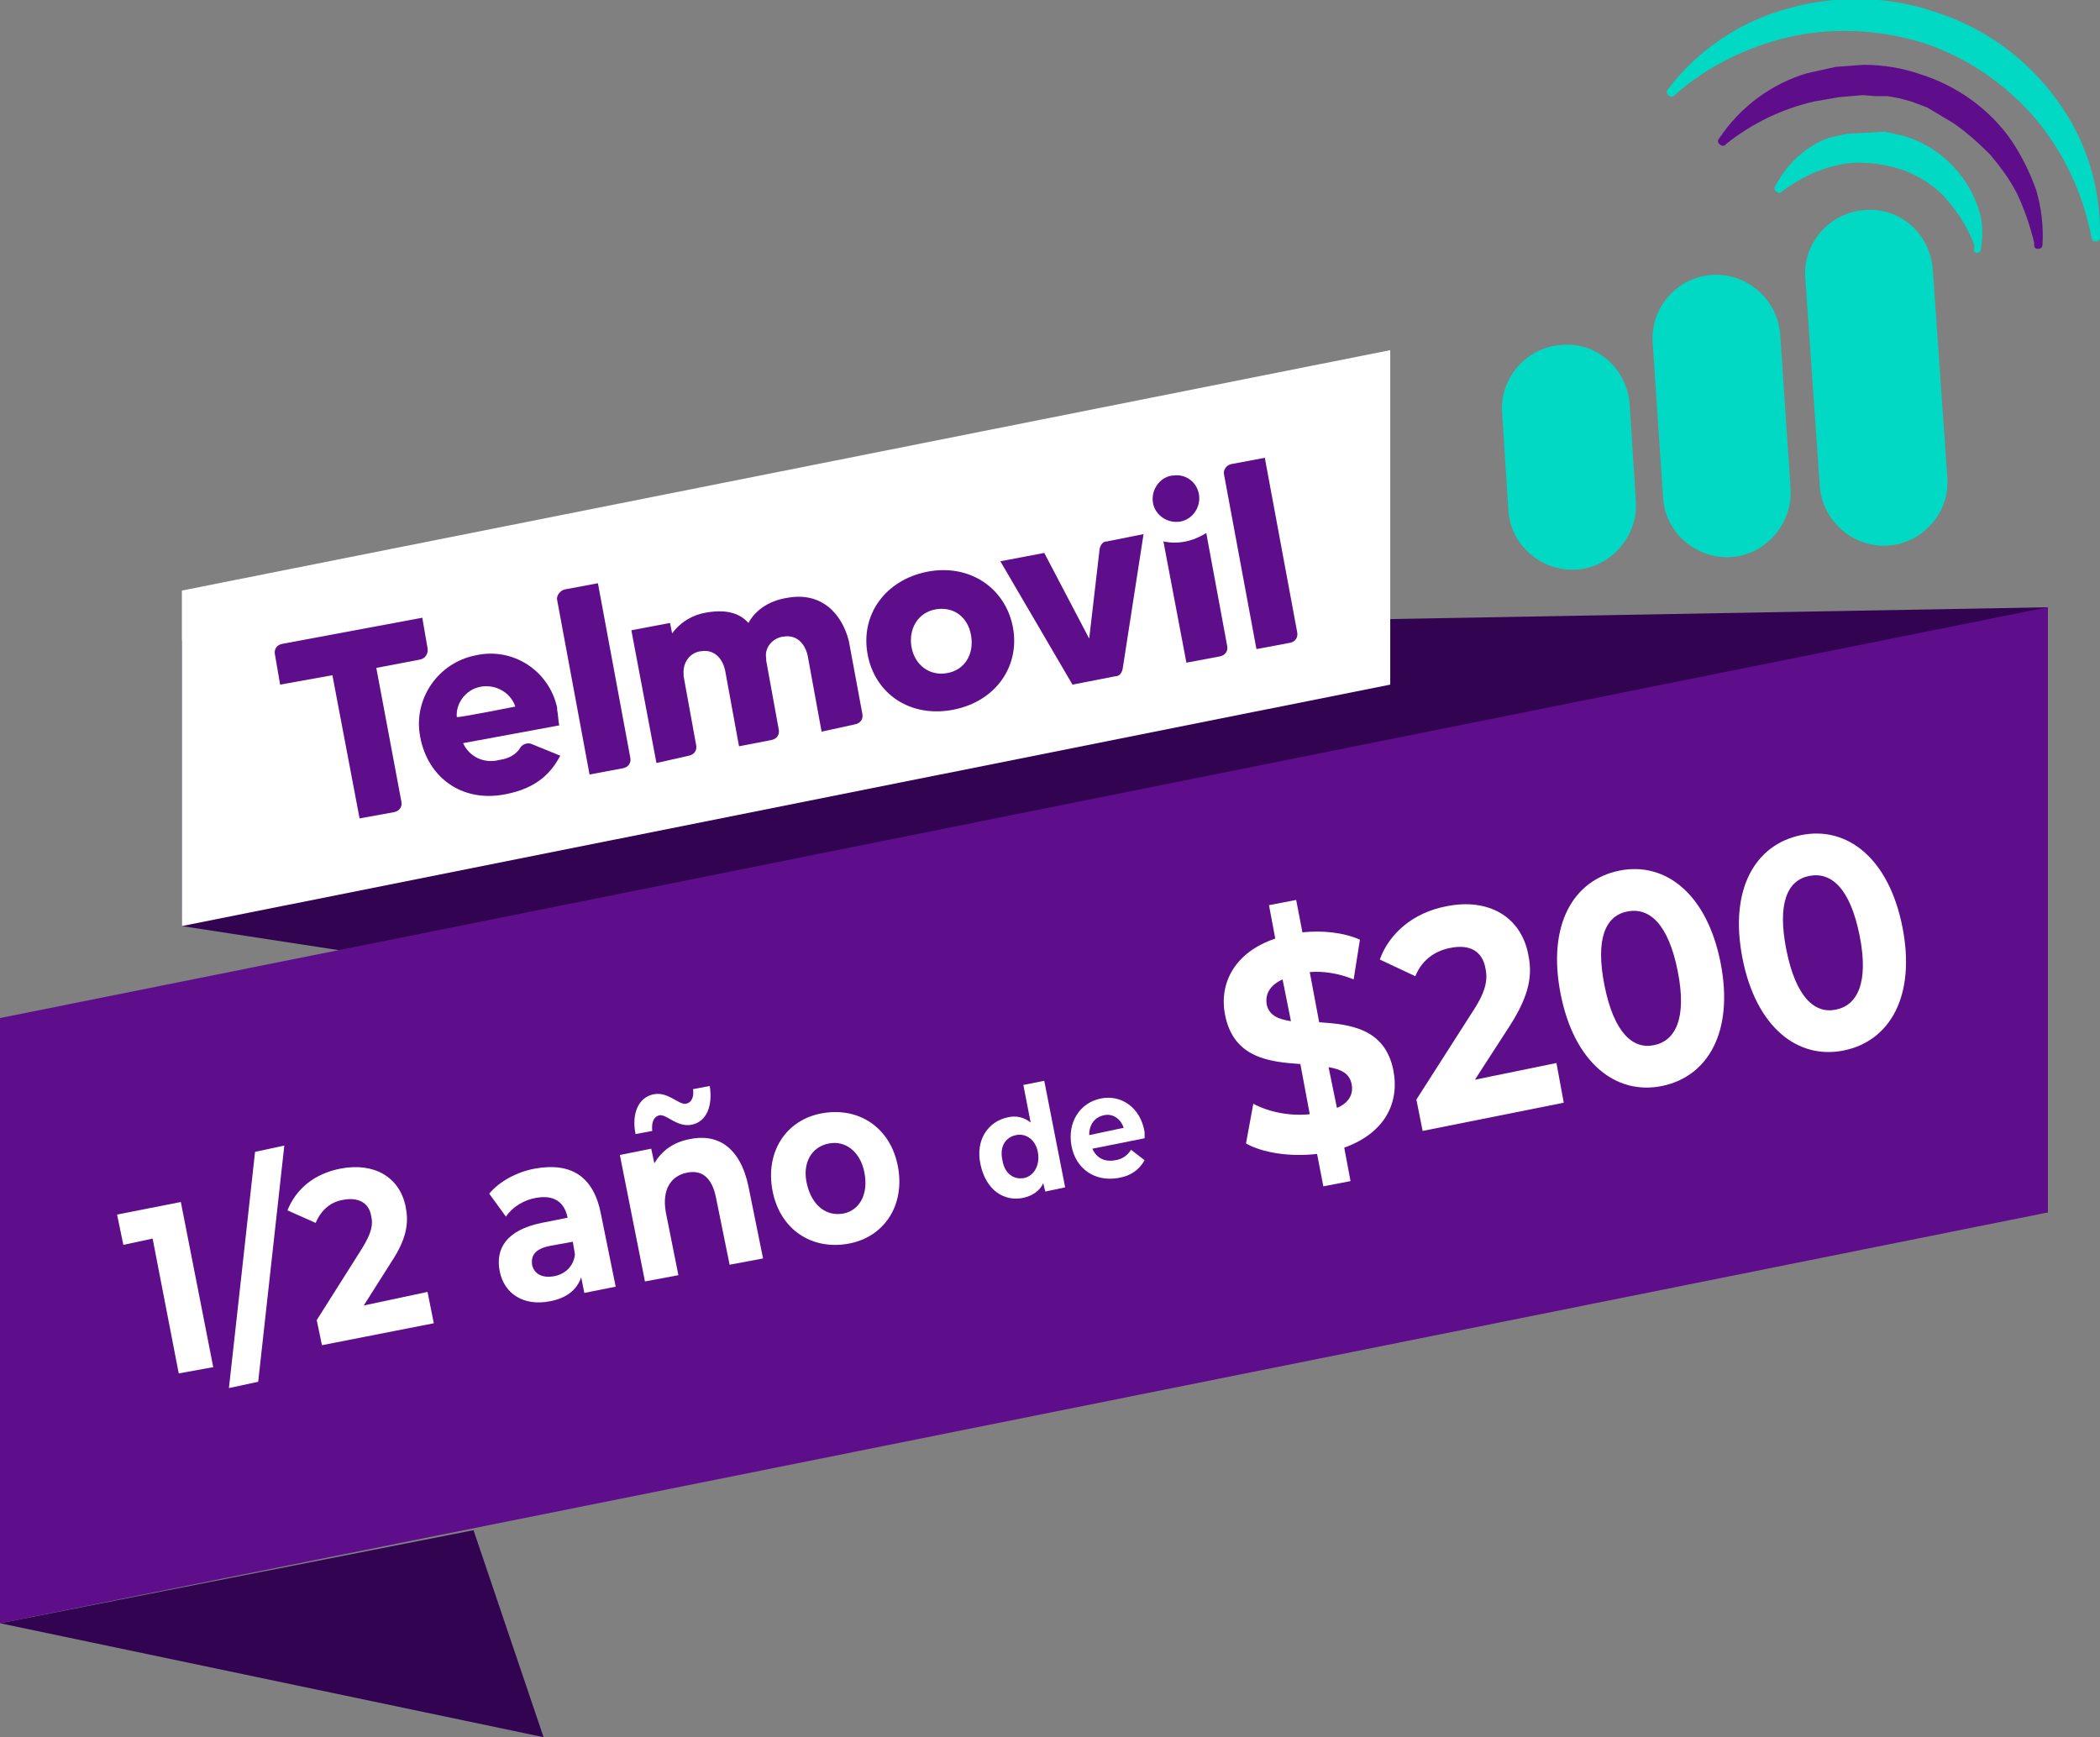
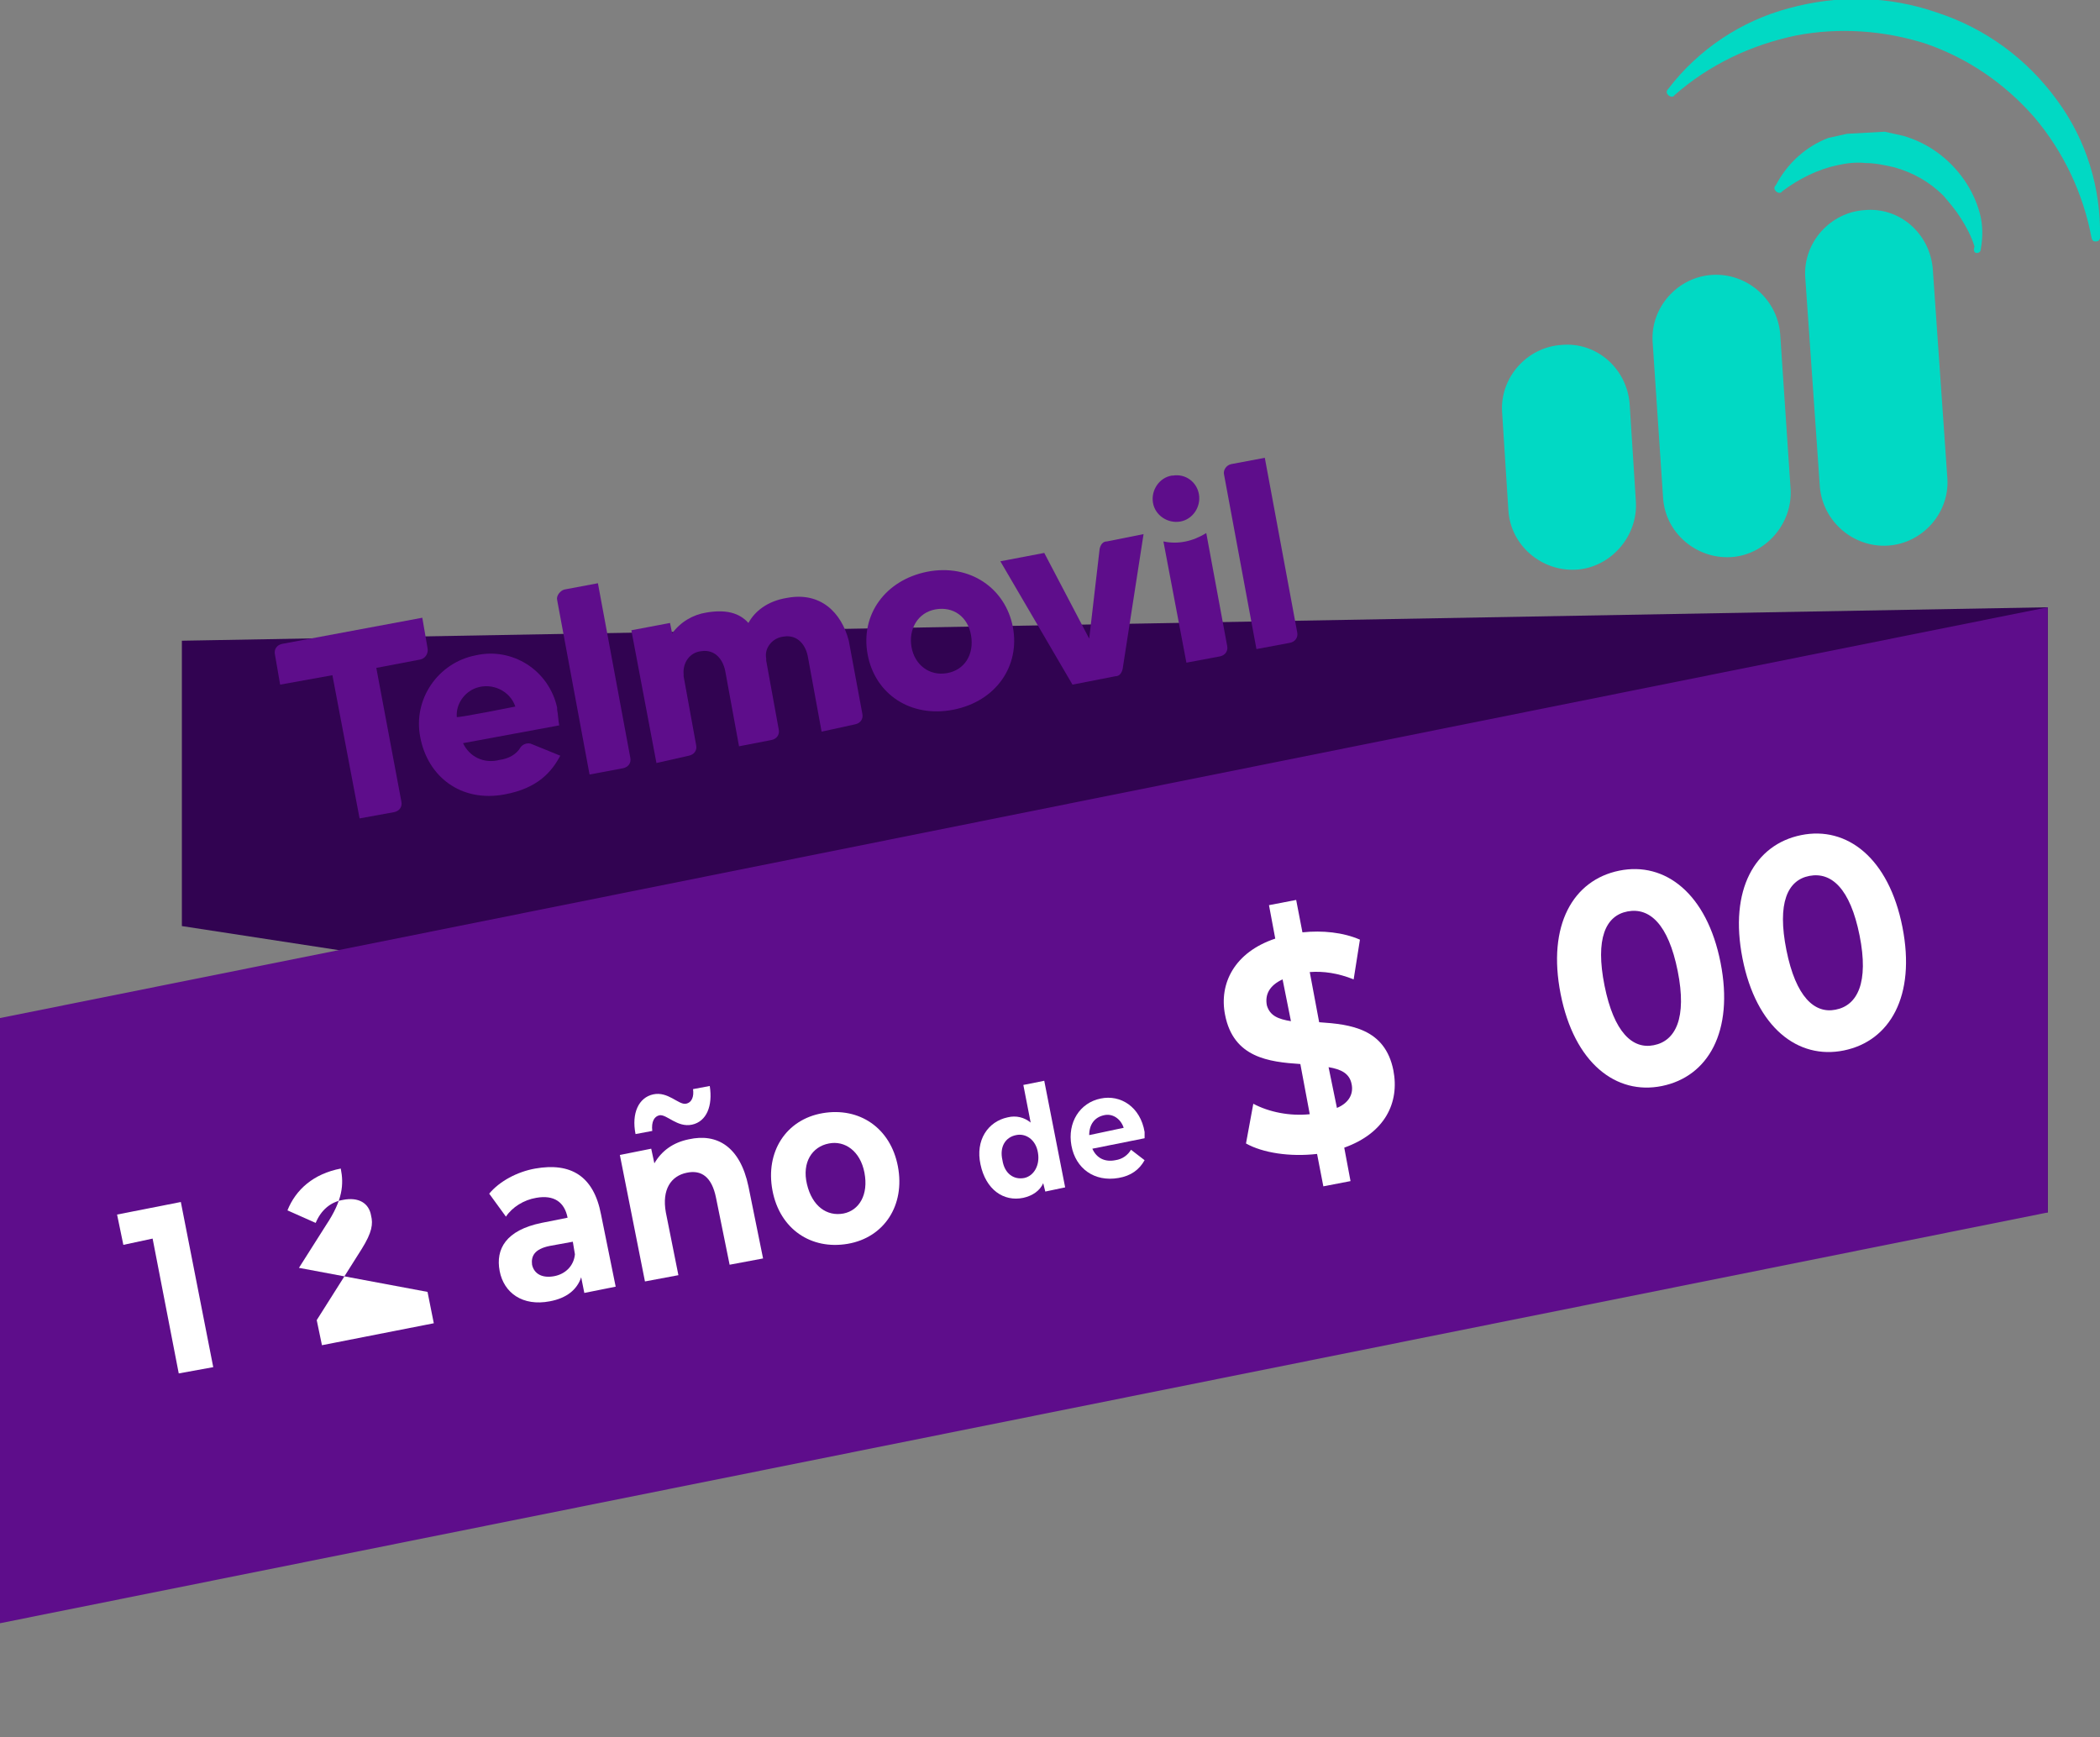
<svg xmlns="http://www.w3.org/2000/svg" version="1.1" id="Capa_2_1_" x="0px" y="0px" viewBox="0 0 200.9 166.2" style="enable-background:new 0 0 200.9 166.2;" xml:space="preserve">
  <rect x="0" y="0" width="200.9" height="166.2" fill="#808080" stroke="none" />
  <style type="text/css">
	.st0{fill:#01D9C4;}
	.st1{fill:#5E0D8B;}
	.st2{fill:#310351;}
	.st3{fill:#FFFFFF;}
</style>
  <g id="_1_2añode_200">
    <g id="_1_2añode_200-2">
      <g>
        <path class="st0" d="M178.4,20.1L178.4,20.1c-3.3,0.2-5.9,3.1-5.7,6.4l1.4,20.1c0.3,3.3,3.2,5.8,6.5,5.6l0,0     c3.3-0.2,5.9-3.1,5.7-6.4l-1.4-20.1C184.6,22.3,181.7,19.8,178.4,20.1" />
        <path class="st0" d="M188.9,23.6c-0.3-1-0.8-1.9-1.3-2.7c-0.5-0.8-1.1-1.5-1.7-2.2c-1.3-1.3-2.9-2.2-4.7-2.7     c-0.9-0.2-1.8-0.4-2.7-0.4c-0.9-0.1-1.8,0-2.7,0.2c-1.9,0.4-3.7,1.3-5.3,2.5l0,0c-0.1,0.2-0.4,0.2-0.6,0s-0.2-0.4,0-0.6     c1.1-2.1,2.9-3.7,5-4.5l0.9-0.2l0.9-0.2l3.6-0.2l1.8,0.4c2.4,0.7,4.4,2.2,5.8,4.2c0.7,1,1.2,2.1,1.5,3.2c0.3,1.1,0.3,2.3,0.1,3.4     c0,0.2-0.1,0.4-0.4,0.4S188.8,23.8,188.9,23.6L188.9,23.6L188.9,23.6z" />
-         <path class="st1" d="M194.6,23.2c-0.4-1.6-0.9-3.1-1.6-4.6c-0.7-1.4-1.6-2.6-2.6-3.8c-1.1-1.1-2.2-2.1-3.5-3l-1-0.6l-0.5-0.3     l-0.5-0.3l-0.5-0.3l-0.5-0.2l-1.1-0.4l-1.1-0.3l-1.1-0.2L180,9.2l-0.6,0l-1.2-0.1l-2.3,0.2l-2.3,0.4c-3.1,0.7-6,2.1-8.5,4.1l0,0     c-0.1,0.2-0.4,0.2-0.6,0s-0.2-0.4,0-0.6c2-3,5-5.2,8.4-6.2l2.7-0.6l2.7-0.2c1.8,0,3.7,0.3,5.4,0.9c3.5,1.1,6.6,3.3,8.7,6.3     c1,1.5,1.8,3.1,2.4,4.8c0.5,1.7,0.7,3.5,0.6,5.2c0,0.2-0.1,0.4-0.4,0.4s-0.4-0.1-0.4-0.4l0,0L194.6,23.2L194.6,23.2z" />
        <path class="st0" d="M163.8,26.3c-3.3,0.2-5.9,3.1-5.7,6.4l1,14.9c0.2,3.4,3.2,5.9,6.5,5.7s5.9-3.2,5.7-6.5l-1-14.9     C170,28.6,167.1,26.1,163.8,26.3" />
        <path class="st0" d="M149.4,33c-3.3,0.2-5.9,3.1-5.7,6.4l0.6,9.4c0.2,3.4,3.2,5.9,6.5,5.7s5.9-3.2,5.7-6.5l-0.6-9.4     C155.6,35.2,152.7,32.7,149.4,33" />
        <path class="st0" d="M200.1,22.8c-0.8-4.3-2.7-8.3-5.5-11.6c-2.8-3.2-6.3-5.6-10.3-7c-4-1.3-8.4-1.6-12.5-0.8     c-4.3,0.9-8.3,2.8-11.6,5.7c-0.1,0.2-0.4,0.2-0.6,0s-0.2-0.4,0-0.6c2.9-3.8,7-6.5,11.5-7.7c4.7-1.3,9.6-1.2,14.2,0.4     c4.6,1.5,8.6,4.4,11.5,8.4c2.8,3.8,4.2,8.4,4.1,13.1c0,0.2-0.1,0.4-0.4,0.4S200.2,23,200.1,22.8" />
      </g>
      <g>
-         <polygon class="st2" points="0,155.3 52,166.2 45.3,146.4    " />
        <g>
          <polygon class="st2" points="17.4,61.3 195.9,58.1 195.9,116 17.4,88.6     " />
          <polygon class="st1" points="195.9,116 0,155.3 0,97.4 195.9,58.1     " />
-           <polygon class="st3" points="133,65.5 17.4,88.6 17.4,56.5 133,33.5     " />
        </g>
      </g>
      <g>
        <path class="st1" d="M88.7,54.7c-4,0.8-6.4,4.1-5.7,7.9c0.7,3.8,4.1,6.1,8.2,5.3s6.4-4.2,5.7-7.9S92.8,53.9,88.7,54.7 M90.6,64.4     c-1.7,0.3-3.1-0.8-3.4-2.5c-0.3-1.7,0.6-3.3,2.3-3.6s3.1,0.7,3.4,2.5C93.2,62.6,92.3,64.1,90.6,64.4" />
        <path class="st1" d="M47.8,72.7c0.8-0.1,1.6-0.5,2-1.2c0.2-0.3,0.7-0.5,1.1-0.3l2.7,1.1c-0.8,1.5-2.1,3.1-5.3,3.7     c-4.2,0.8-7.4-1.7-8.1-5.5c-0.7-3.6,1.7-7.1,5.3-7.8c3.5-0.8,7,1.4,7.8,5c0,0.1,0,0.1,0,0.2c0.1,0.5,0.1,1,0.2,1.5l-9.2,1.7     C44.9,72.4,46.3,73.1,47.8,72.7 M49.3,67.6c-0.5-1.5-2.2-2.3-3.7-1.8c-1.2,0.4-2,1.6-1.9,2.8C43.8,68.7,49.3,67.6,49.3,67.6z" />
        <path class="st1" d="M54,56.4l3.2-0.6l3.1,16.7c0.1,0.5-0.2,0.9-0.7,1l-3.2,0.6l-3.1-16.7C53.2,57,53.6,56.5,54,56.4" />
        <path class="st1" d="M81.2,61.3l1.3,7c0.1,0.5-0.2,0.9-0.7,1L78.6,70l-1.3-7.1c-0.2-1.2-1-2.2-2.3-2C73.9,61,73.1,62,73.3,63     c0,0.1,0,0.2,0,0.2l1.2,6.6c0.1,0.5-0.2,0.9-0.7,1l-3.1,0.6l-1.3-7.1c-0.2-1.2-1-2.2-2.3-2c-1.1,0.1-1.8,1.1-1.7,2.2     c0,0.1,0,0.2,0,0.2l1.2,6.6c0.1,0.5-0.2,0.9-0.7,1L62.8,73l-2.4-12.7l3.7-0.7l0.2,1c0.8-1.1,2-1.8,3.3-2c1.8-0.3,3.1,0,4,1     c0.6-1.1,1.8-2.1,3.7-2.4C78.5,56.6,80.5,58.6,81.2,61.3" />
        <path class="st1" d="M109.4,51.1l-2,12.9c-0.1,0.4-0.3,0.7-0.7,0.7l-4.1,0.8l-6.9-11.8l4.2-0.8l4.3,8.2l1-8.6     c0.1-0.4,0.3-0.7,0.7-0.7L109.4,51.1L109.4,51.1L109.4,51.1z" />
        <path class="st1" d="M117.8,44.4l3.2-0.6l3.1,16.7c0.1,0.5-0.2,0.9-0.7,1l-3.2,0.6l-3.1-16.7C117,45,117.3,44.5,117.8,44.4" />
        <path class="st1" d="M111.3,51.8l2.2,11.6l3.2-0.6c0.5-0.1,0.8-0.5,0.7-1l-2-10.8C114.1,51.8,112.7,52.1,111.3,51.8" />
        <path class="st1" d="M112.1,45.5c-1.2,0.2-2,1.4-1.8,2.6c0.2,1.2,1.4,2,2.6,1.8c1.2-0.2,2-1.4,1.8-2.6c-0.2-1.2-1.3-2-2.5-1.8     C112.2,45.5,112.2,45.5,112.1,45.5" />
        <path class="st1" d="M40.2,63.1L36,63.9l2.4,12.8c0.1,0.5-0.2,0.9-0.7,1l-3.3,0.6l-2.6-13.7l-5,0.9l-0.5-2.9     c-0.1-0.5,0.2-0.9,0.7-1l13.4-2.5l0.5,2.9C41,62.5,40.7,63,40.2,63.1" />
      </g>
      <g>
        <path class="st3" d="M17.3,115l3.1,15.8l-3.3,0.6l-2.5-12.9l-2.8,0.6l-0.6-2.9L17.3,115L17.3,115z" />
-         <path class="st3" d="M24.4,110.2l2.8-0.6l-2.5,22.6l-2.8,0.6C21.9,132.8,24.4,110.3,24.4,110.2z" />
-         <path class="st3" d="M40.9,123.6l0.6,3l-10.7,2.1l-0.5-2.4l4.3-6.8c1-1.6,1.1-2.4,0.9-3.2c-0.2-1.2-1.2-1.8-2.7-1.5     c-1.2,0.2-2.1,1-2.6,2.2l-2.7-1.2c0.8-2,2.5-3.5,5.1-4c3.2-0.6,5.6,0.8,6.2,3.6c0.3,1.5,0.2,3-1.4,5.4l-2.6,4.1L40.9,123.6     L40.9,123.6z" />
+         <path class="st3" d="M40.9,123.6l0.6,3l-10.7,2.1l-0.5-2.4l4.3-6.8c1-1.6,1.1-2.4,0.9-3.2c-0.2-1.2-1.2-1.8-2.7-1.5     c-1.2,0.2-2.1,1-2.6,2.2l-2.7-1.2c0.8-2,2.5-3.5,5.1-4c0.3,1.5,0.2,3-1.4,5.4l-2.6,4.1L40.9,123.6     L40.9,123.6z" />
        <path class="st3" d="M57.5,116.2l1.4,6.9l-3,0.6l-0.3-1.5c-0.4,1.2-1.4,2-3,2.3c-2.6,0.5-4.4-0.8-4.8-2.9c-0.4-2.1,0.6-3.9,4-4.6     l2.5-0.5c-0.3-1.5-1.3-2.2-3-1.9c-1.2,0.2-2.3,0.9-2.9,1.8l-1.6-2.2c1-1.2,2.7-2.1,4.4-2.4C54.6,111.2,56.8,112.5,57.5,116.2     L57.5,116.2z M55,120l-0.2-1.2l-2.2,0.4c-1.5,0.3-1.8,1-1.7,1.8c0.2,0.9,1,1.3,2.1,1.1C54.1,121.9,54.9,121.1,55,120L55,120z" />
        <path class="st3" d="M71.6,113.5l1.4,6.9l-3.2,0.6l-1.3-6.4c-0.4-2-1.4-2.7-2.8-2.4c-1.5,0.3-2.4,1.6-2,3.8l1.2,6l-3.2,0.6     l-2.4-12.1l3-0.6l0.3,1.4c0.7-1.2,1.8-2,3.3-2.3C68.6,108.4,70.8,109.7,71.6,113.5L71.6,113.5z M62.4,108.2l-1.6,0.3     c-0.4-2,0.3-3.5,1.7-3.8c1.4-0.3,2.4,1,3.1,0.9c0.6-0.1,0.8-0.7,0.7-1.4l1.6-0.3c0.3,1.9-0.3,3.4-1.7,3.7c-1.4,0.3-2.4-1-3.1-0.9     C62.6,106.8,62.3,107.3,62.4,108.2L62.4,108.2z" />
        <path class="st3" d="M73.9,113.9c-0.7-3.7,1.3-6.8,4.8-7.4s6.5,1.4,7.2,5.1c0.7,3.7-1.3,6.8-4.8,7.4S74.6,117.6,73.9,113.9z      M82.7,112.2c-0.4-2.1-1.9-3.1-3.4-2.8c-1.6,0.3-2.6,1.8-2.1,3.9s1.9,3.1,3.5,2.8C82.2,115.8,83.1,114.3,82.7,112.2L82.7,112.2z" />
      </g>
      <g>
        <path class="st3" d="M99.9,103.4l2,10.2L100,114l-0.2-0.8c-0.3,0.7-1,1.2-1.9,1.4c-1.9,0.4-3.6-0.8-4.1-3.2     c-0.5-2.3,0.7-4.1,2.6-4.5c0.8-0.2,1.6,0,2.2,0.5l-0.7-3.6L99.9,103.4L99.9,103.4z M99.3,110.3c-0.2-1.3-1.2-1.9-2.1-1.7     c-1,0.2-1.6,1.1-1.3,2.4c0.2,1.3,1.1,1.9,2.1,1.7C98.9,112.5,99.5,111.5,99.3,110.3z" />
        <path class="st3" d="M109.5,108.9l-5,1c0.4,0.9,1.2,1.3,2.2,1.1c0.7-0.1,1.2-0.5,1.5-1l1.3,1c-0.5,0.9-1.3,1.5-2.5,1.7     c-2.3,0.4-4.1-0.9-4.5-3.1c-0.4-2.2,0.8-4.1,2.8-4.5c1.9-0.4,3.8,0.8,4.2,3.2C109.5,108.5,109.5,108.7,109.5,108.9L109.5,108.9z      M104.2,108.6l3.3-0.7c-0.3-0.9-1.1-1.4-1.9-1.2C104.7,106.9,104.2,107.6,104.2,108.6L104.2,108.6z" />
      </g>
      <g>
        <path class="st3" d="M128.6,109.8l0.6,3.2l-2.6,0.5l-0.6-3.1c-2.6,0.3-5.2-0.1-6.8-1l0.7-3.8c1.5,0.8,3.5,1.2,5.4,1l-0.9-4.8     c-3-0.2-6.4-0.6-7.2-4.7c-0.6-3,0.9-6,4.8-7.3l-0.6-3.2l2.6-0.5l0.6,3.1c1.9-0.2,3.9,0,5.5,0.7l-0.6,3.8     c-1.5-0.6-2.9-0.8-4.2-0.7l0.9,4.8c3,0.2,6.3,0.6,7.1,4.6C133.9,105.5,132.5,108.4,128.6,109.8L128.6,109.8z M123.5,97.7l-0.8-4     c-1.3,0.6-1.7,1.5-1.5,2.5C121.5,97.2,122.3,97.5,123.5,97.7z M129.3,103.7c-0.2-1-1-1.4-2.2-1.6l0.8,3.9     C129.1,105.5,129.5,104.6,129.3,103.7z" />
-         <path class="st3" d="M148.9,101.7l0.7,3.8l-13.5,2.7l-0.6-3l5.5-8.6c1.3-2,1.3-3.1,1.1-4c-0.3-1.6-1.5-2.3-3.4-1.9     c-1.5,0.3-2.7,1.2-3.3,2.7l-3.4-1.6c0.9-2.5,3.2-4.5,6.4-5.1c4-0.8,7.1,1,7.8,4.6c0.4,1.9,0.2,3.8-1.8,6.9l-3.3,5.1L148.9,101.7     L148.9,101.7z" />
        <path class="st3" d="M149.3,95.1c-1.3-6.6,1.2-10.9,5.6-11.8c4.4-0.9,8.4,2.2,9.7,8.8c1.3,6.6-1.2,10.9-5.6,11.8     C154.6,104.8,150.6,101.7,149.3,95.1z M160.5,92.9c-0.9-4.5-2.7-6.1-4.8-5.7c-2.1,0.4-3.1,2.6-2.2,7.1s2.7,6.1,4.7,5.7     C160.3,99.6,161.4,97.4,160.5,92.9L160.5,92.9z" />
        <path class="st3" d="M166.7,91.7c-1.3-6.6,1.2-10.9,5.6-11.8c4.4-0.9,8.4,2.2,9.7,8.8c1.3,6.6-1.2,10.9-5.6,11.8     C172,101.4,168,98.3,166.7,91.7z M177.9,89.5c-0.9-4.5-2.7-6.1-4.8-5.7c-2.1,0.4-3.1,2.6-2.2,7.1s2.7,6.1,4.7,5.7     C177.7,96.2,178.8,94,177.9,89.5z" />
      </g>
    </g>
  </g>
</svg>